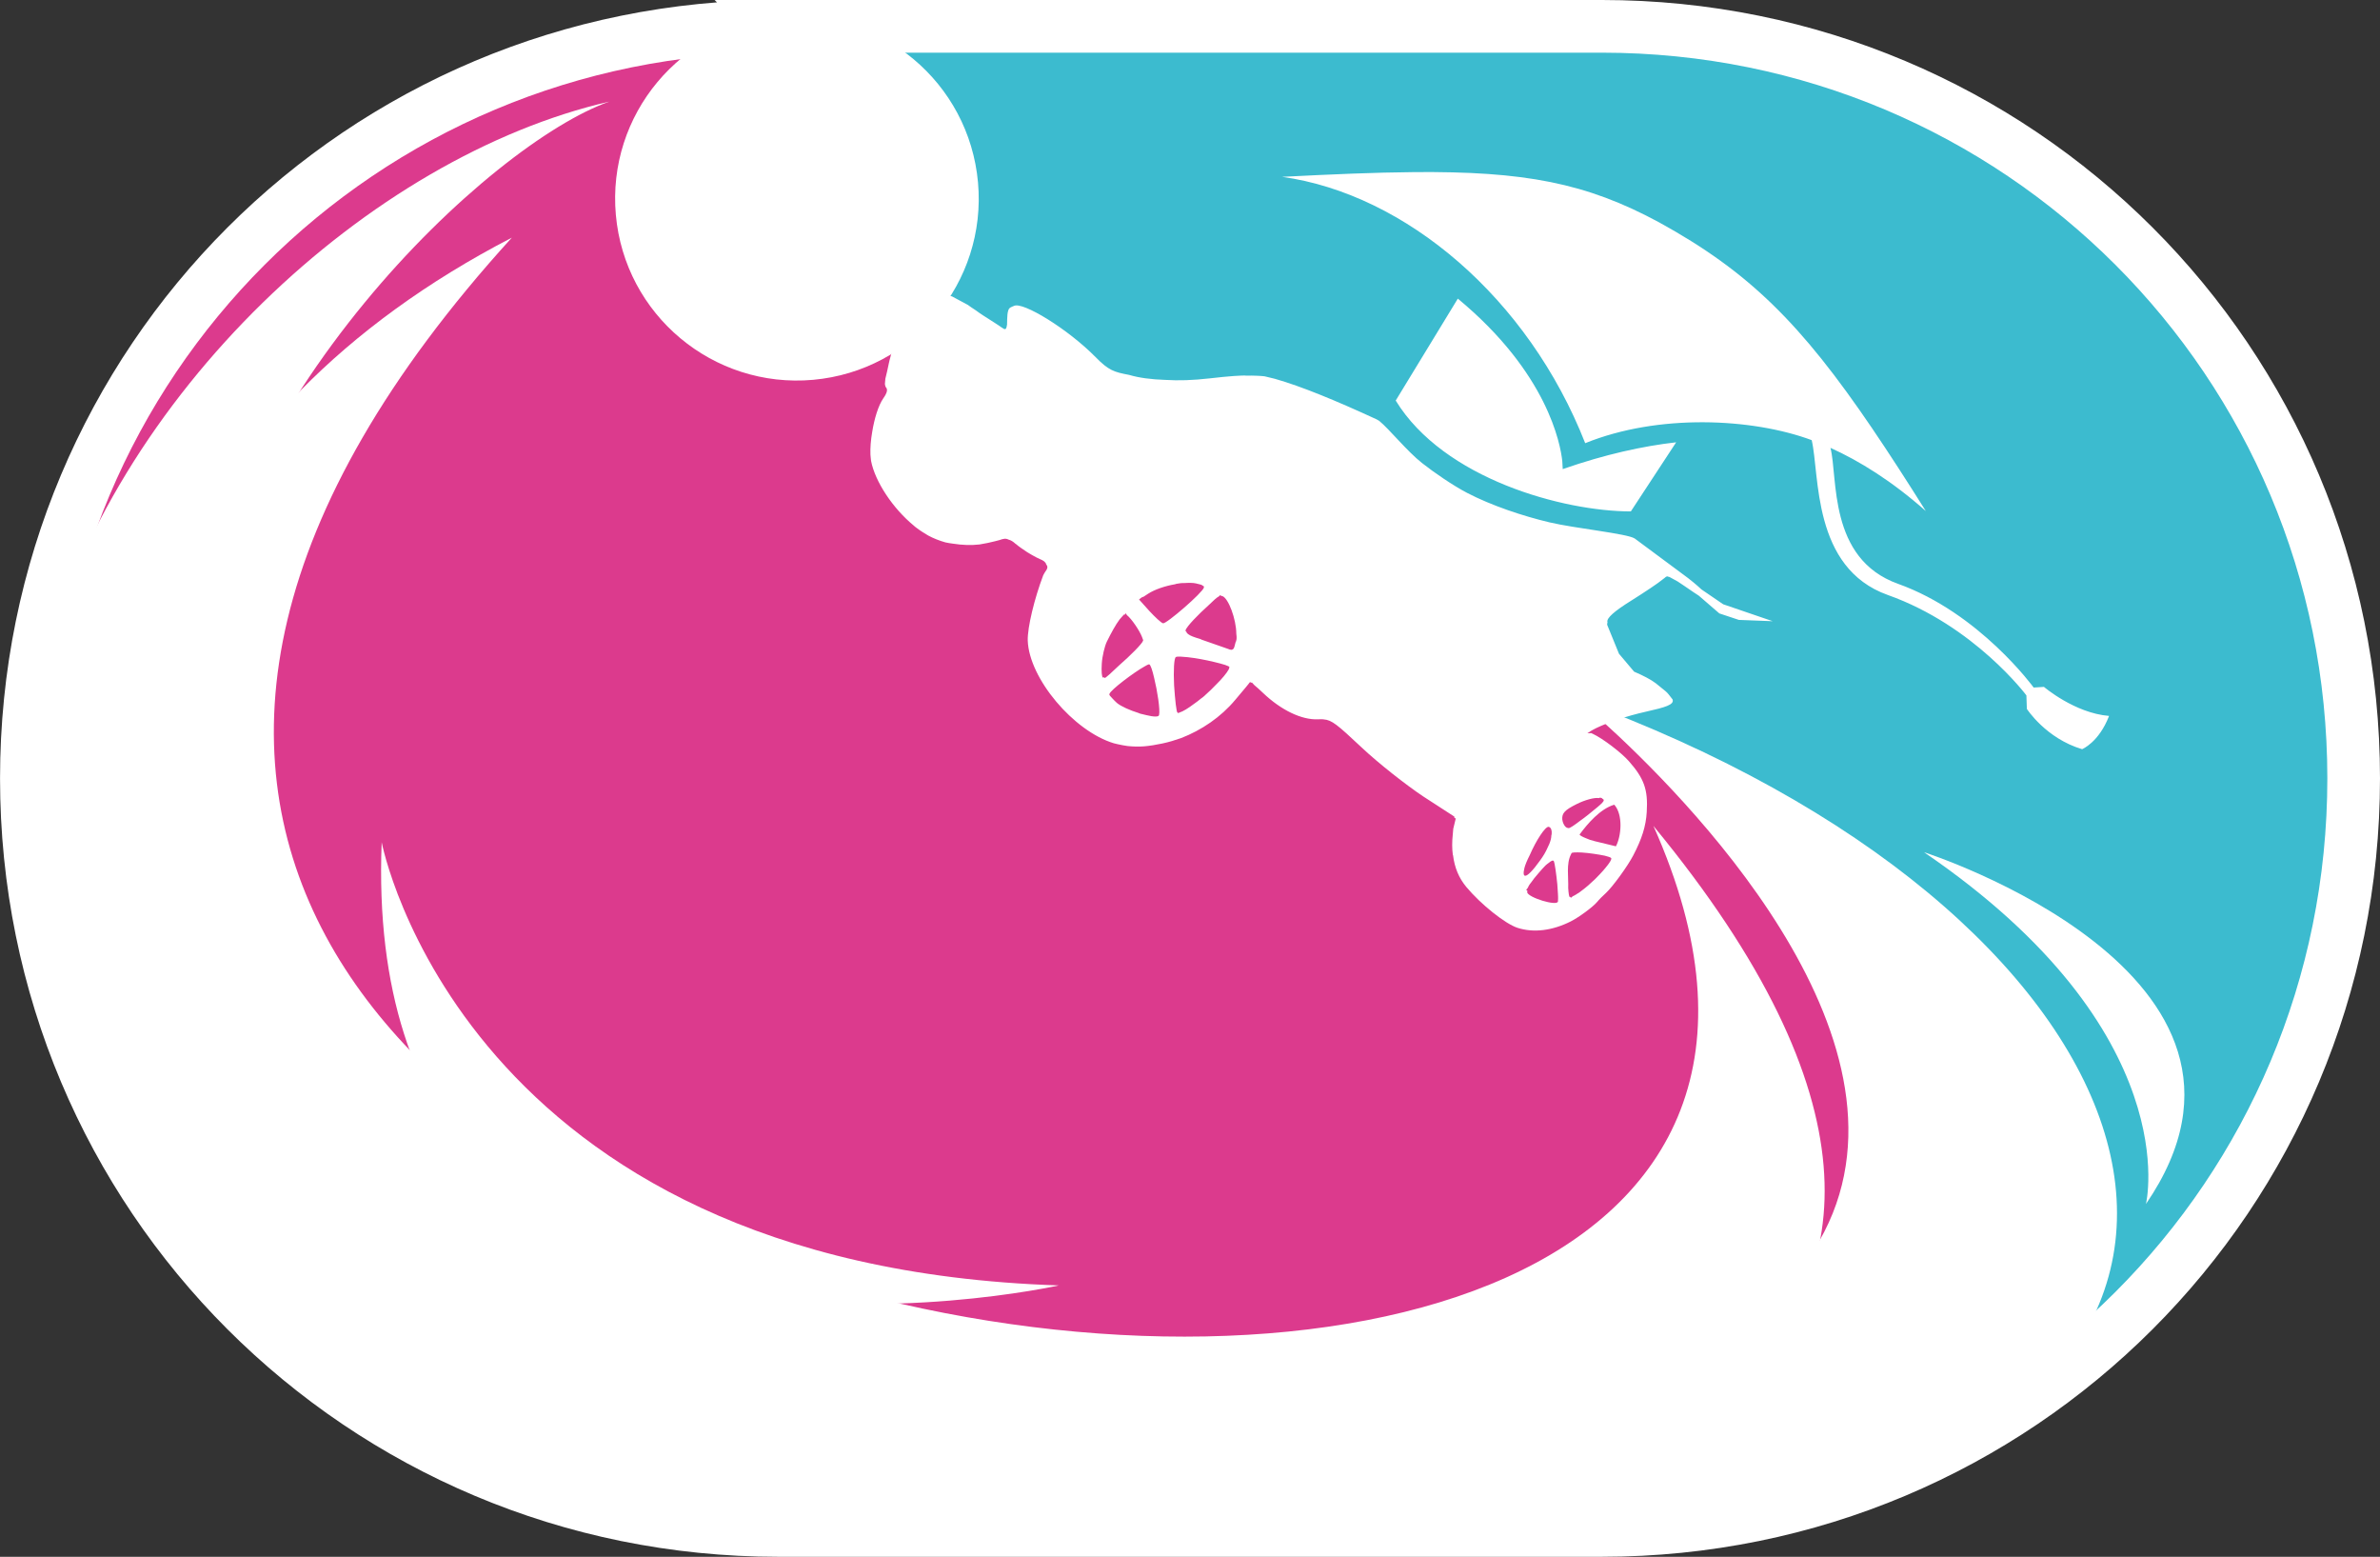
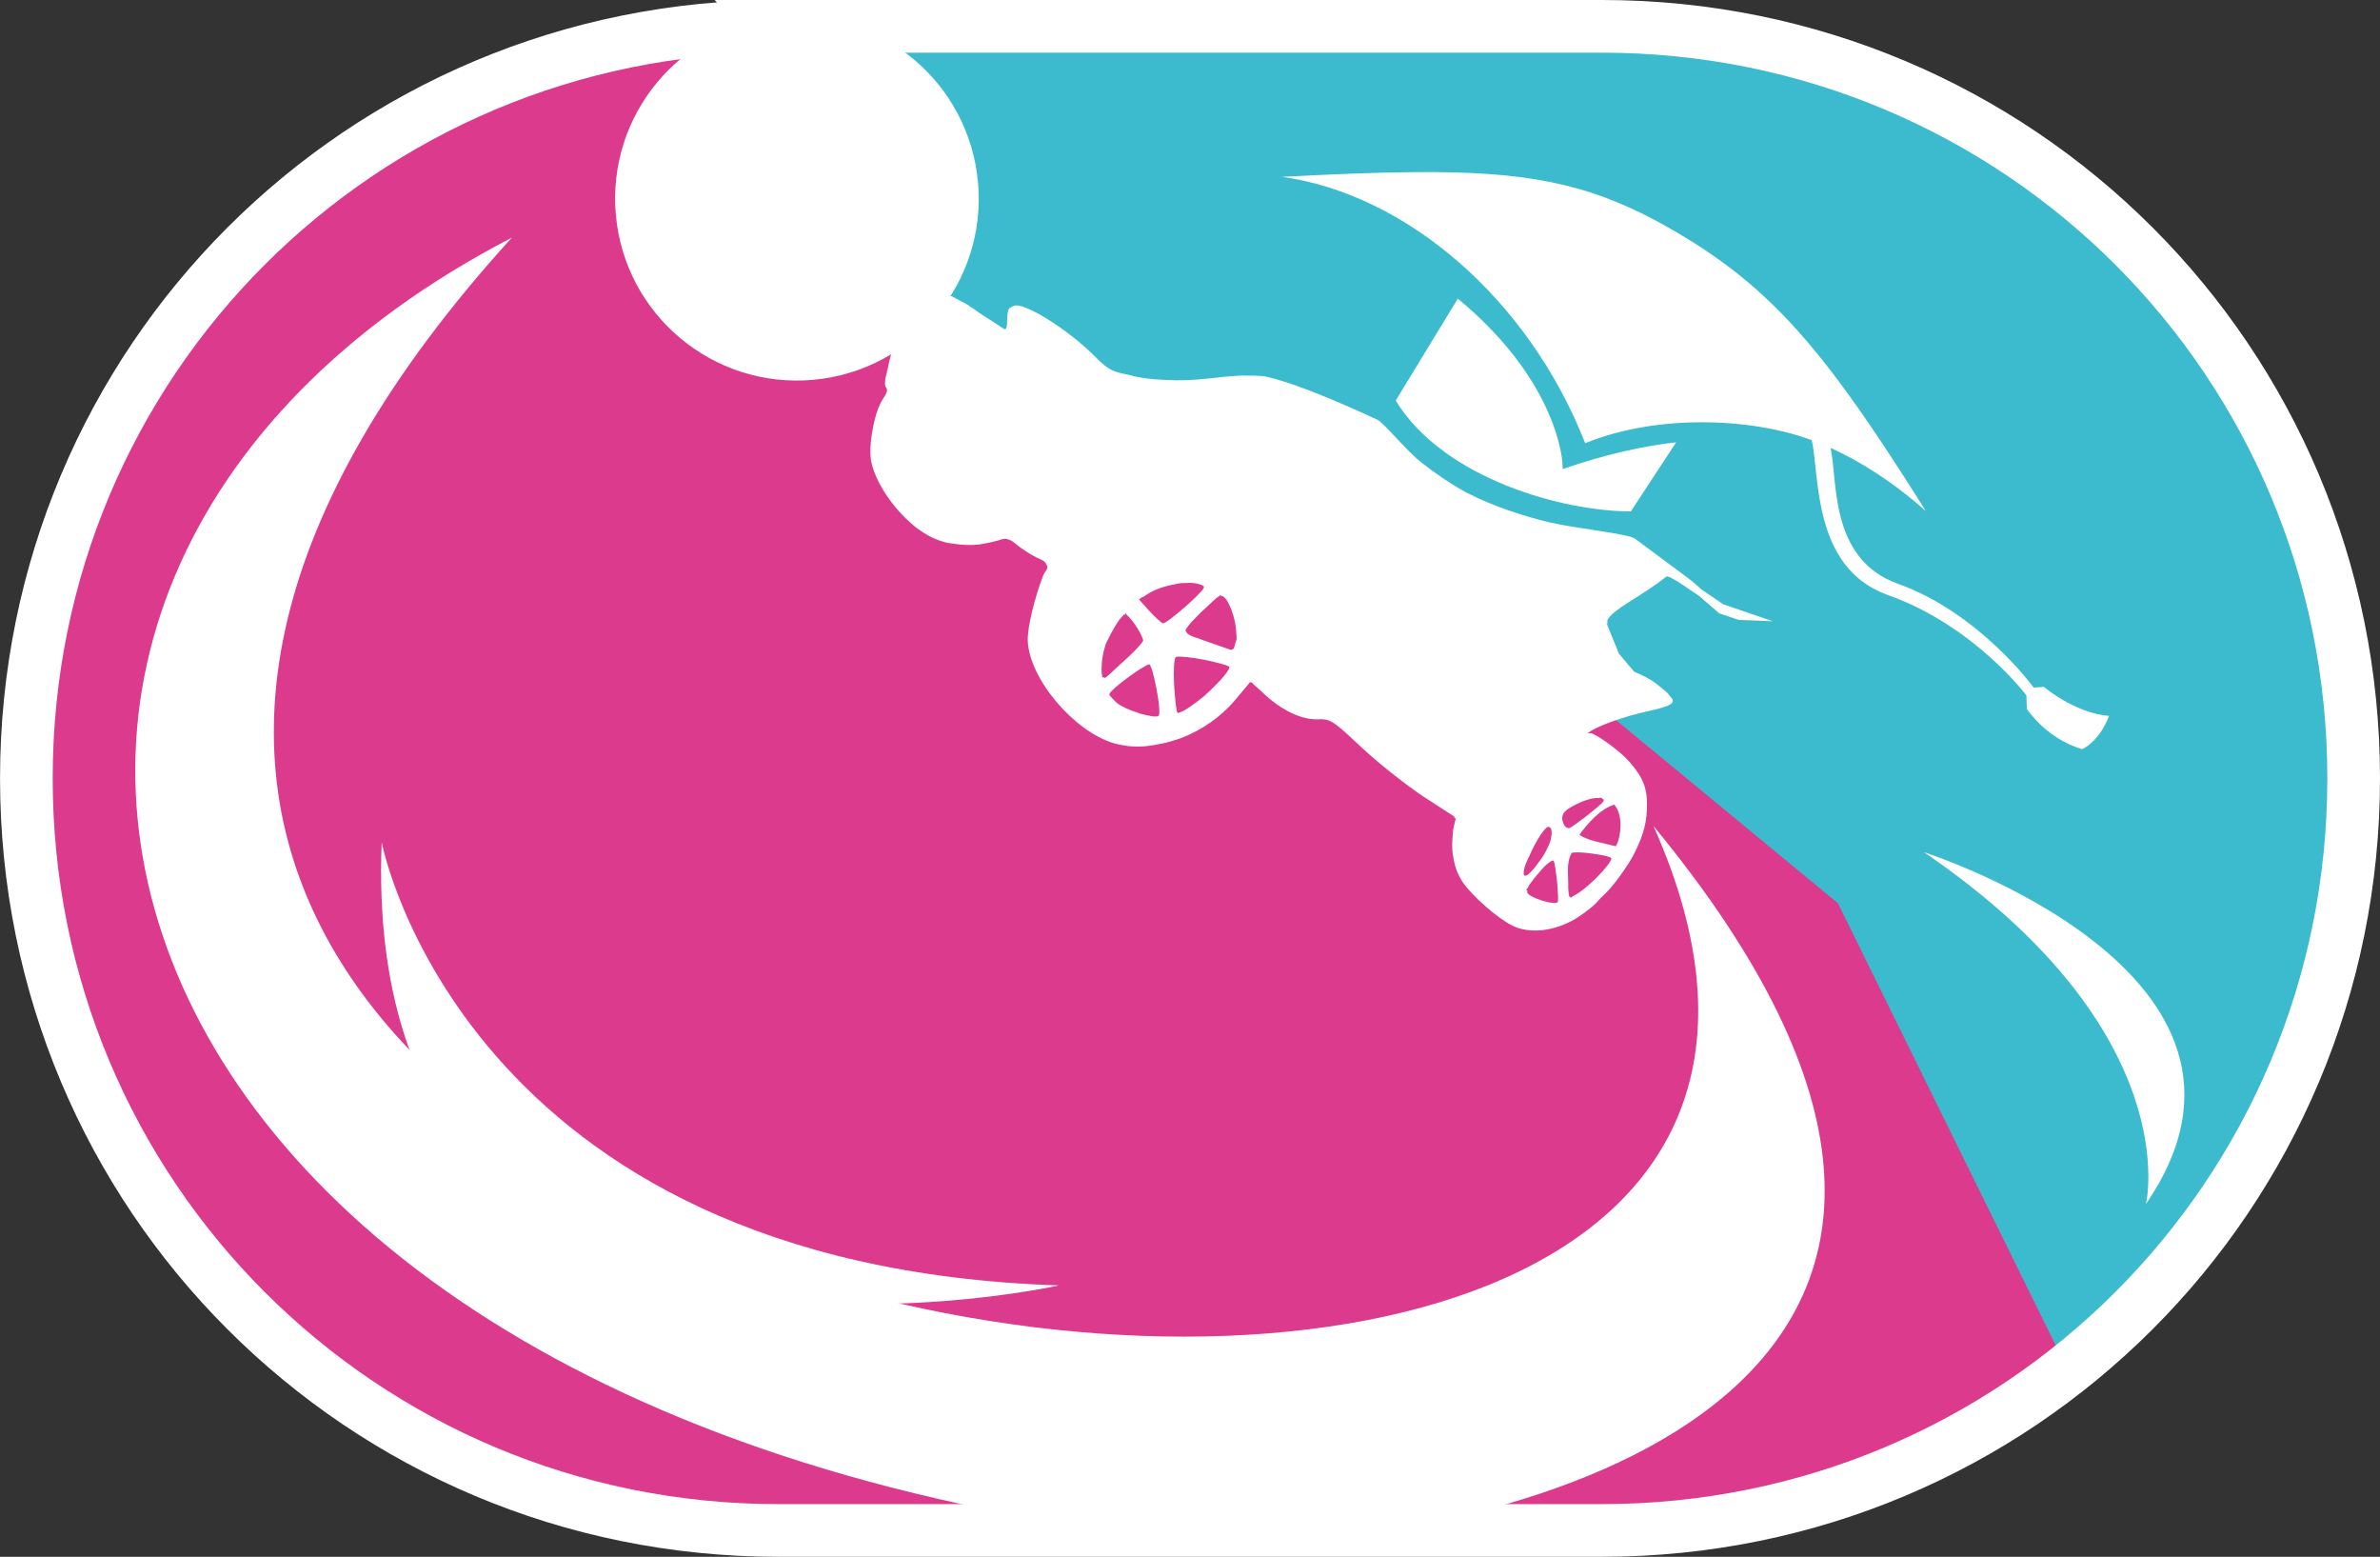
<svg xmlns="http://www.w3.org/2000/svg" xmlns:ns1="http://sodipodi.sourceforge.net/DTD/sodipodi-0.dtd" xmlns:ns2="http://www.inkscape.org/namespaces/inkscape" width="67.798mm" height="44.335mm" viewBox="0 0 67.798 44.335" version="1.1" id="svg1" ns1:docname="AAA_Bildmarke_farbig.svg" ns2:version="1.3.2 (091e20e, 2023-11-25, custom)">
  <rect x="0" y="0" width="67.798" height="44.335" fill="#333333" stroke="none" />
  <ns1:namedview id="namedview1" pagecolor="#ffffff" bordercolor="#000000" borderopacity="0.25" ns2:showpageshadow="2" ns2:pageopacity="0.0" ns2:pagecheckerboard="0" ns2:deskcolor="#d1d1d1" ns2:document-units="mm" ns2:zoom="1.5154182" ns2:cx="249.76603" ns2:cy="111.19043" ns2:window-width="1920" ns2:window-height="1057" ns2:window-x="1912" ns2:window-y="-8" ns2:window-maximized="1" ns2:current-layer="svg1" />
  <defs id="defs1" />
  <g id="layer1" transform="translate(-15.342,-7.616)">
    <rect style="display:inline;fill:#dc3a8d;fill-opacity:1;stroke:none;stroke-width:1.734;stroke-linecap:round;stroke-dasharray:none;stroke-opacity:1;paint-order:markers fill stroke" id="rect7" width="66.298" height="42.835" x="16.092" y="8.366" ry="21.417" />
    <path style="display:inline;fill:#3cbbcf;fill-opacity:1;stroke:none;stroke-width:1.651;stroke-linecap:round;stroke-dasharray:none;stroke-opacity:1;paint-order:markers fill stroke" d="m 38.487,8.902 3.805,11.094 18.649,7.768 6.756,5.572 6.458,13.106 3.483,-3.289 4.453,-8.568 0.012,-8.68 -2.314,-6.284 -6.989,-7.944 -7.998,-3.031 H 54.676 Z" id="path7" />
-     <path style="display:inline;fill:#ffffff;fill-opacity:1;stroke:none;stroke-width:1.651;stroke-linecap:round;stroke-dasharray:none;stroke-opacity:1;paint-order:markers fill stroke" d="m 67.121,50.74 c 14.448,-4.515 9.452,-17.274 -6.849,-23.209 0,0 29.66,24.121 -27.259,22.935" id="path8" />
-     <path style="display:inline;fill:#ffffff;fill-opacity:1;stroke:none;stroke-width:0.413;stroke-linecap:round;stroke-dasharray:none;stroke-opacity:1;paint-order:markers fill stroke" d="M 50.96,50.405 C 1.316,39.735 25.951,12.879 32.697,10.51 c -13.573,3.121 -29.429,26.94 -0.506,39.881 0,0 14.482,0.834 18.769,0.013 z" id="path78" />
    <path style="display:inline;fill:#ffffff;fill-opacity:1;stroke:none;stroke-width:0.373;stroke-linecap:round;stroke-dasharray:none;stroke-opacity:1;paint-order:markers fill stroke" d="M 62.442,31.136 C 74.114,57.286 1.126,46.042 29.922,14.384 10.618,24.378 17.253,48.814 50.771,51.63 59.951,51.261 75.196,46.607 62.442,31.136 Z" id="path80" />
    <path style="display:inline;fill:#ffffff;fill-opacity:1;stroke:none;stroke-width:0.233;stroke-linecap:round;stroke-linejoin:round;paint-order:markers stroke fill" d="m 76.473,41.903 c 0,0 1.186,-4.896 -6.321,-10.017 0,0 10.82,3.456 6.321,10.017 z" id="path81" />
    <circle style="display:inline;fill:#ffffff;fill-opacity:1;stroke:none;stroke-width:2.841;stroke-linecap:round;stroke-dasharray:none;stroke-opacity:1;paint-order:markers fill stroke" id="circle59" cx="36.708" cy="16.615" r="5.179" transform="rotate(-5.118)" />
    <path style="display:inline;fill:#ffffff;fill-opacity:1;stroke:none;stroke-width:0.405;stroke-linecap:round;stroke-linejoin:round;paint-order:markers stroke fill" d="m 26.215,31.601 c 0,0 2.295,12.067 19.289,12.621 0,0 -19.964,4.479 -19.289,-12.621 z" id="path82" />
    <path id="circle1" style="display:inline;fill:#ffffff;fill-opacity:1;stroke:none;stroke-width:2.839;stroke-linecap:round;stroke-dasharray:none;stroke-opacity:1;paint-order:markers fill stroke" d="m 40.729,17.204 c 0.034,0.006 0.067,0.02 0.109,0.03 l 0.005,0.01 0.005,0.009 -0.051,0.149 c -0.021,0.117 -0.061,0.284 -0.114,0.47 l -0.02,0.087 c -0.03,0.154 -0.065,0.298 -0.1,0.442 -0.007,0.059 -0.01,0.105 -0.013,0.15 0.006,0.04 0.013,0.071 0.024,0.089 0.062,0.061 0.046,0.157 -0.07,0.32 -0.141,0.203 -0.256,0.581 -0.316,0.957 -0.04,0.228 -0.058,0.46 -0.05,0.646 0.008,0.063 0.008,0.124 0.018,0.18 0.116,0.594 0.622,1.352 1.215,1.84 0.031,0.03 0.063,0.054 0.096,0.077 0.103,0.079 0.21,0.142 0.317,0.207 0.156,0.084 0.317,0.146 0.489,0.195 0.065,0.016 0.132,0.024 0.214,0.036 0.273,0.043 0.523,0.05 0.759,0.023 0.072,-0.013 0.144,-0.026 0.232,-0.043 l 0.211,-0.049 c 0.049,-0.011 0.09,-0.024 0.122,-0.032 0.117,-0.041 0.182,-0.055 0.263,-0.013 0.065,0.016 0.125,0.053 0.194,0.116 0.007,0.002 0.013,0.012 0.02,0.013 0.069,0.063 0.194,0.146 0.319,0.23 0.087,0.052 0.174,0.104 0.256,0.146 0.034,0.016 0.069,0.032 0.096,0.046 0.105,0.041 0.17,0.087 0.185,0.152 0.047,0.057 0.044,0.102 0.007,0.162 -0.034,0.045 -0.061,0.093 -0.09,0.147 -0.253,0.666 -0.452,1.49 -0.442,1.86 0.037,1.08 1.304,2.581 2.452,2.927 l 0.108,0.026 c 0.094,0.023 0.19,0.038 0.286,0.053 0.157,0.015 0.308,0.021 0.472,0.008 0.164,-0.014 0.332,-0.042 0.517,-0.081 0.186,-0.039 0.367,-0.095 0.535,-0.154 0.583,-0.226 1.132,-0.598 1.541,-1.088 l 0.064,-0.076 c 0.172,-0.203 0.343,-0.407 0.347,-0.421 l 0.009,-0.006 c 0.002,-0.007 0.022,0.006 0.042,0.018 l 0.01,-0.013 0.073,0.079 c 0.064,0.054 0.152,0.129 0.245,0.22 0.516,0.492 1.099,0.771 1.562,0.753 0.061,-9.51e-4 0.108,-0.006 0.153,-0.001 l 0.015,0.003 c 0.233,0.018 0.385,0.147 1.077,0.796 0.48,0.453 1.271,1.073 1.758,1.398 l 0.886,0.574 4.6e-5,0.031 0.04,0.025 -0.07,0.289 -0.013,0.15 c -0.024,0.224 -0.024,0.415 5.77e-4,0.597 0,0 -0.002,0.007 0.006,0.009 0.044,0.355 0.165,0.645 0.378,0.903 0.415,0.498 1.109,1.049 1.456,1.163 0.461,0.15 0.998,0.081 1.521,-0.183 0.235,-0.119 0.627,-0.407 0.755,-0.559 0.045,-0.058 0.156,-0.169 0.243,-0.247 0.197,-0.182 0.622,-0.768 0.781,-1.074 0.242,-0.462 0.362,-0.831 0.384,-1.239 0.039,-0.633 -0.075,-0.952 -0.514,-1.448 -0.216,-0.244 -0.746,-0.647 -1.029,-0.777 l -0.042,-0.018 c -0.04,0.006 -0.07,0.006 -0.108,0.006 l 0.036,-0.022 c 0.038,-0.029 0.092,-0.062 0.153,-0.093 0.018,-0.012 0.043,-0.02 0.07,-0.036 0.329,-0.158 0.863,-0.342 1.405,-0.463 0.574,-0.129 0.813,-0.201 0.765,-0.35 -0.029,-0.038 -0.063,-0.084 -0.111,-0.142 -0.029,-0.038 -0.06,-0.068 -0.098,-0.1 -0.076,-0.064 -0.16,-0.131 -0.269,-0.218 -0.143,-0.109 -0.363,-0.222 -0.618,-0.331 l -0.431,-0.51 -0.34,-0.833 c 0.008,-0.01 0.01,-0.022 0.006,-0.037 l 0.006,-0.022 c 0.002,-0.007 0.002,-0.007 -0.003,-0.016 -0.019,-0.112 0.196,-0.304 0.683,-0.607 0.388,-0.243 0.781,-0.507 0.878,-0.591 0.029,-0.024 0.058,-0.047 0.076,-0.058 0.032,-0.038 0.081,-0.049 0.099,-0.03 0.01,2.03e-4 0.024,0.006 0.036,0.009 l 0.235,0.129 c 0.061,0.04 0.114,0.075 0.206,0.138 0.195,0.136 0.312,0.213 0.392,0.264 l 0.585,0.505 0.556,0.185 0.964,0.037 -1.41,-0.482 -0.621,-0.424 c -0.118,-0.112 -0.309,-0.275 -0.554,-0.451 -0.548,-0.407 -0.978,-0.724 -1.345,-0.998 -0.218,-0.141 -1.705,-0.289 -2.424,-0.459 -0.762,-0.18 -1.658,-0.479 -2.353,-0.841 -0.395,-0.206 -0.931,-0.572 -1.281,-0.848 -0.432,-0.34 -0.927,-0.961 -1.222,-1.203 l -0.075,-0.043 c -1.159,-0.534 -2.142,-0.94 -2.896,-1.154 l -0.029,-0.007 -0.181,-0.044 -0.087,-0.021 c -0.067,-0.009 -0.135,-0.01 -0.218,-0.015 -0.045,-0.003 -0.099,-0.001 -0.145,-0.004 -0.038,-0.001 -0.092,2.6e-4 -0.146,0.002 -0.096,-0.016 -0.532,0.016 -1.044,0.076 -0.496,0.056 -0.889,0.068 -1.273,0.044 -0.402,-0.013 -0.744,-0.058 -1.029,-0.142 -0.432,-0.082 -0.582,-0.125 -0.956,-0.507 -0.78,-0.793 -2.072,-1.588 -2.325,-1.458 -0.077,0.035 -0.133,0.044 -0.16,0.122 -0.025,0.071 -0.031,0.161 -0.034,0.267 2.38e-4,0.031 -0.003,0.045 -0.001,0.068 2.49e-4,0.031 -0.004,0.052 -0.001,0.068 l -0.003,0.015 c -0.02,0.148 -0.051,0.148 -0.161,0.068 -0.04,-0.025 -0.111,-0.081 -0.198,-0.132 -0.1,-0.062 -0.212,-0.135 -0.325,-0.208 -0.072,-0.048 -0.145,-0.096 -0.203,-0.141 -0.1,-0.062 -0.177,-0.12 -0.21,-0.143 -0.007,-0.002 -0.013,-0.01 -0.013,-0.01 l -0.467,-0.251 c -7.92e-4,0.001 -0.003,0.003 -0.004,0.004 l -0.392,-0.107 -0.011,0.004 c -0.039,-0.007 -0.078,-0.013 -0.116,-0.022 -0.009,-0.001 -0.016,-0.002 -0.025,-0.003 z m 14.858,-4.686 c -1.061,0.009 -2.28,0.06 -3.723,0.134 3.52,0.49 7.012,3.453 8.635,7.585 2.078,-0.843 4.754,-0.717 6.452,-0.087 0.231,0.978 0.003,3.64 2.168,4.41 2.469,0.877 3.948,2.859 3.948,2.859 l 0.013,0.385 c 0,0 0.542,0.841 1.574,1.147 0,0 0.476,-0.19 0.768,-0.947 -0.981,-0.079 -1.855,-0.827 -1.855,-0.827 l -0.293,0.019 c 0,0 -1.541,-2.123 -3.864,-2.954 -2.001,-0.716 -1.707,-3.033 -1.925,-3.872 0.828,0.374 1.747,0.942 2.717,1.8 -0.55,-0.875 -1.05,-1.65 -1.521,-2.343 l 5.89e-4,-1.2e-5 C 66.643,16.823 65.157,15.351 62.604,13.948 60.524,12.824 58.77,12.489 55.587,12.517 Z m 1.283,3.603 -1.769,2.902 c 1.368,2.234 4.775,3.155 6.698,3.157 l 1.291,-1.968 c -0.943,0.107 -2.018,0.341 -3.231,0.763 l -0.013,-0.23 C 59.794,20.265 59.428,18.235 56.87,16.12 Z m -7.607,8.094 c 0.056,6.56e-4 0.107,0.006 0.15,0.016 l 0.036,0.009 0.007,0.002 0.043,0.01 c 0.043,0.01 0.08,0.019 0.098,0.039 0.027,0.014 0.047,0.027 0.045,0.034 0,0 -0.002,0.006 -0.01,0.012 l 0.006,0.01 c -0.035,0.145 -1.07,1.041 -1.164,1.019 -0.058,-0.014 -0.232,-0.179 -0.396,-0.356 l -0.289,-0.322 0.075,-0.058 0.06,-0.024 0.128,-0.084 c 0.181,-0.117 0.481,-0.22 0.761,-0.267 0.016,-0.003 0.033,-0.008 0.042,-0.013 0.072,-0.013 0.151,-0.025 0.227,-0.022 0.066,-0.003 0.128,-0.006 0.184,-0.004 z m 0.843,0.345 0.024,0.029 0.007,0.001 c 0.007,0.002 0.016,-0.002 0.016,-0.002 l 0.007,0.002 c 0.177,0.058 0.398,0.663 0.4,1.068 -0.002,0.007 0.003,0.016 0.002,0.023 0.011,0.079 0.01,0.148 -0.008,0.19 l -0.002,0.006 -0.003,0.015 c -0.01,0.013 -0.011,0.013 -0.012,0.02 l -0.003,0.015 -0.002,0.007 -0.002,0.006 -0.002,0.007 -0.01,0.043 c -0.018,0.072 -0.036,0.114 -0.068,0.121 -0.01,0.013 -0.018,0.012 -0.032,0.009 l -0.007,-0.002 c -0.023,0.002 -0.045,-0.003 -0.072,-0.018 -0.092,-0.03 -0.416,-0.147 -0.713,-0.249 -0.036,-0.009 -0.063,-0.023 -0.09,-0.037 -0.179,-0.051 -0.284,-0.092 -0.342,-0.136 -0.033,-0.023 -0.051,-0.043 -0.047,-0.057 -0.025,-0.021 -0.036,-0.04 -0.033,-0.054 0.026,-0.108 0.372,-0.461 0.655,-0.714 0.131,-0.129 0.238,-0.226 0.3,-0.257 z m -2.696,0.518 0.033,0.054 c 0.129,0.1 0.361,0.439 0.431,0.624 0.015,0.034 0.024,0.059 0.028,0.076 l 0.006,0.01 -0.002,0.006 -0.003,0.015 c -0.019,0.079 -0.363,0.425 -0.673,0.694 -0.21,0.202 -0.396,0.371 -0.418,0.366 -0.007,-0.002 -0.013,-0.01 -0.018,-0.02 -0.009,0.006 -0.025,0.009 -0.032,0.009 -0.036,-0.009 -0.047,-0.187 -0.034,-0.398 0.013,-0.211 0.081,-0.493 0.143,-0.623 0.135,-0.273 0.256,-0.489 0.358,-0.625 0.01,-0.013 0.012,-0.02 0.021,-0.026 0.009,-0.006 0.013,-0.02 0.022,-0.025 0.009,-0.006 0.013,-0.02 0.022,-0.026 0.021,-0.025 0.043,-0.051 0.063,-0.069 0,0 0.009,-0.006 0.016,-0.002 0.007,0.002 0.009,-0.006 0.016,-0.003 l 0.013,-0.021 z m 1.547,1.236 c 0.059,0.002 0.133,0.009 0.215,0.017 l 0.007,0.001 c 0.224,0.024 0.509,0.077 0.748,0.135 0.253,0.061 0.446,0.116 0.438,0.152 -0.002,0.007 -0.006,0.021 -0.014,0.027 l 0.007,0.002 -0.016,0.035 c -0.055,0.101 -0.186,0.261 -0.356,0.427 -0.093,0.1 -0.203,0.204 -0.31,0.3 -0.01,0.013 -0.028,0.024 -0.039,0.036 -0.029,0.024 -0.049,0.042 -0.076,0.058 -0.075,0.058 -0.143,0.118 -0.206,0.157 -0.169,0.128 -0.321,0.22 -0.411,0.245 l -0.043,0.021 -0.003,-0.016 -0.014,-0.003 c -0.029,-0.007 -0.068,-0.353 -0.096,-0.773 -0.021,-0.418 -0.002,-0.781 0.05,-0.807 0.018,-0.012 0.061,-0.015 0.12,-0.012 z m -0.88,0.219 c 0.043,0.013 0.094,0.177 0.142,0.385 0.093,0.375 0.176,0.915 0.141,1.06 -0.007,0.06 -0.158,0.054 -0.36,0.004 l -0.116,-0.028 -0.043,-0.01 c -0.022,-0.006 -0.043,-0.01 -0.063,-0.023 -0.249,-0.076 -0.505,-0.191 -0.619,-0.287 -0.044,-0.041 -0.087,-0.082 -0.123,-0.122 -0.055,-0.059 -0.098,-0.101 -0.093,-0.122 l 0.002,-0.006 0.002,-0.007 c 0.026,-0.109 0.701,-0.618 1.001,-0.783 0.054,-0.033 0.097,-0.053 0.114,-0.057 0.007,0.002 0.016,-0.003 0.016,-0.003 z m 12.86,3.8 -5.77e-4,5.89e-4 c 0.022,0.006 0.043,0.01 0.054,0.029 0.096,0.046 0.019,0.112 -0.39,0.441 -0.095,0.076 -0.17,0.134 -0.244,0.185 -0.16,0.122 -0.297,0.219 -0.334,0.21 l -0.007,-0.002 c -0.106,-0.002 -0.164,-0.177 -0.17,-0.247 -0.01,-0.179 0.072,-0.266 0.412,-0.436 0.226,-0.114 0.505,-0.192 0.63,-0.169 0.018,-0.012 0.035,-0.014 0.049,-0.011 z m 0.387,0.201 0.007,0.002 c 0.251,0.29 0.197,0.89 0.043,1.181 l -0.513,-0.124 -0.08,-0.019 c -0.108,-0.026 -0.194,-0.055 -0.255,-0.085 -0.105,-0.041 -0.179,-0.082 -0.188,-0.107 0.239,-0.325 0.588,-0.722 0.97,-0.844 0.009,-0.006 0.016,-0.003 0.016,-0.003 z m -1.867,0.627 h 5.78e-4 c 0.036,0.009 0.067,0.039 0.078,0.088 0.009,0.025 0.013,0.072 0.008,0.125 l -0.006,0.022 -0.003,0.015 c -0.001,0.069 -0.021,0.148 -0.058,0.239 l -0.048,0.103 c -0.053,0.125 -0.13,0.252 -0.221,0.375 -0.209,0.294 -0.358,0.434 -0.417,0.427 -0.047,0.003 -0.06,-0.068 -0.023,-0.22 0.021,-0.087 0.076,-0.219 0.149,-0.362 0.192,-0.443 0.454,-0.831 0.541,-0.81 z m 0.796,0.728 c 0.042,7.92e-4 0.091,0.003 0.144,0.004 0.211,0.013 0.477,0.054 0.659,0.091 0.101,0.024 0.164,0.048 0.183,0.067 0.022,0.036 -0.051,0.148 -0.169,0.288 -0.009,0.006 -0.013,0.02 -0.022,0.025 l -0.032,0.039 c -0.063,0.069 -0.136,0.151 -0.236,0.249 -0.14,0.135 -0.265,0.242 -0.367,0.317 -0.066,0.053 -0.113,0.087 -0.156,0.108 -0.01,0.013 -0.027,0.016 -0.036,0.022 l -0.036,0.022 c -0.009,0.006 -0.026,0.009 -0.035,0.015 l -0.066,0.053 v -0.03 c -0.007,-0.002 -0.017,0.003 -0.024,0.002 -0.022,-0.006 -0.035,-0.108 -0.045,-0.256 0.012,-0.303 -0.061,-0.696 0.08,-0.96 0.006,-0.022 0.016,-0.034 0.025,-0.04 0.009,-0.006 0.018,-0.01 0.032,-0.008 0.024,-0.006 0.059,-0.007 0.101,-0.006 z m -0.669,0.236 h 5.77e-4 c 0.007,0.001 0.014,0.003 0.019,0.012 0.031,0.061 0.071,0.369 0.101,0.659 0.006,0.101 0.014,0.195 0.018,0.273 0.002,0.054 0.006,0.101 0.004,0.139 -0.001,0.038 -0.001,0.069 -0.004,0.083 -0.033,0.137 -0.853,-0.115 -0.877,-0.266 l 0.006,-0.022 c 0.002,-0.007 -0.003,-0.016 -0.002,-0.023 l -0.033,-0.023 0.043,-0.051 c 0.018,-0.042 0.046,-0.096 0.1,-0.16 0.048,-0.072 0.115,-0.156 0.209,-0.263 0.002,-0.007 0.009,-0.006 0.011,-0.013 0.064,-0.076 0.127,-0.145 0.188,-0.207 0.018,-0.012 0.031,-0.031 0.049,-0.042 0.066,-0.053 0.132,-0.105 0.168,-0.097 z" />
    <path id="rect1" style="display:inline;fill:none;stroke:#ffffff;stroke-width:1.5;stroke-linecap:round;paint-order:markers fill stroke" d="m 37.51,8.366 h 23.463 c 11.865,0 21.417,9.552 21.417,21.417 0,11.865 -9.552,21.417 -21.417,21.417 H 37.51 c -11.865,0 -21.417,-9.552 -21.417,-21.417 0,-11.865 9.552,-21.417 21.417,-21.417 z" />
  </g>
</svg>